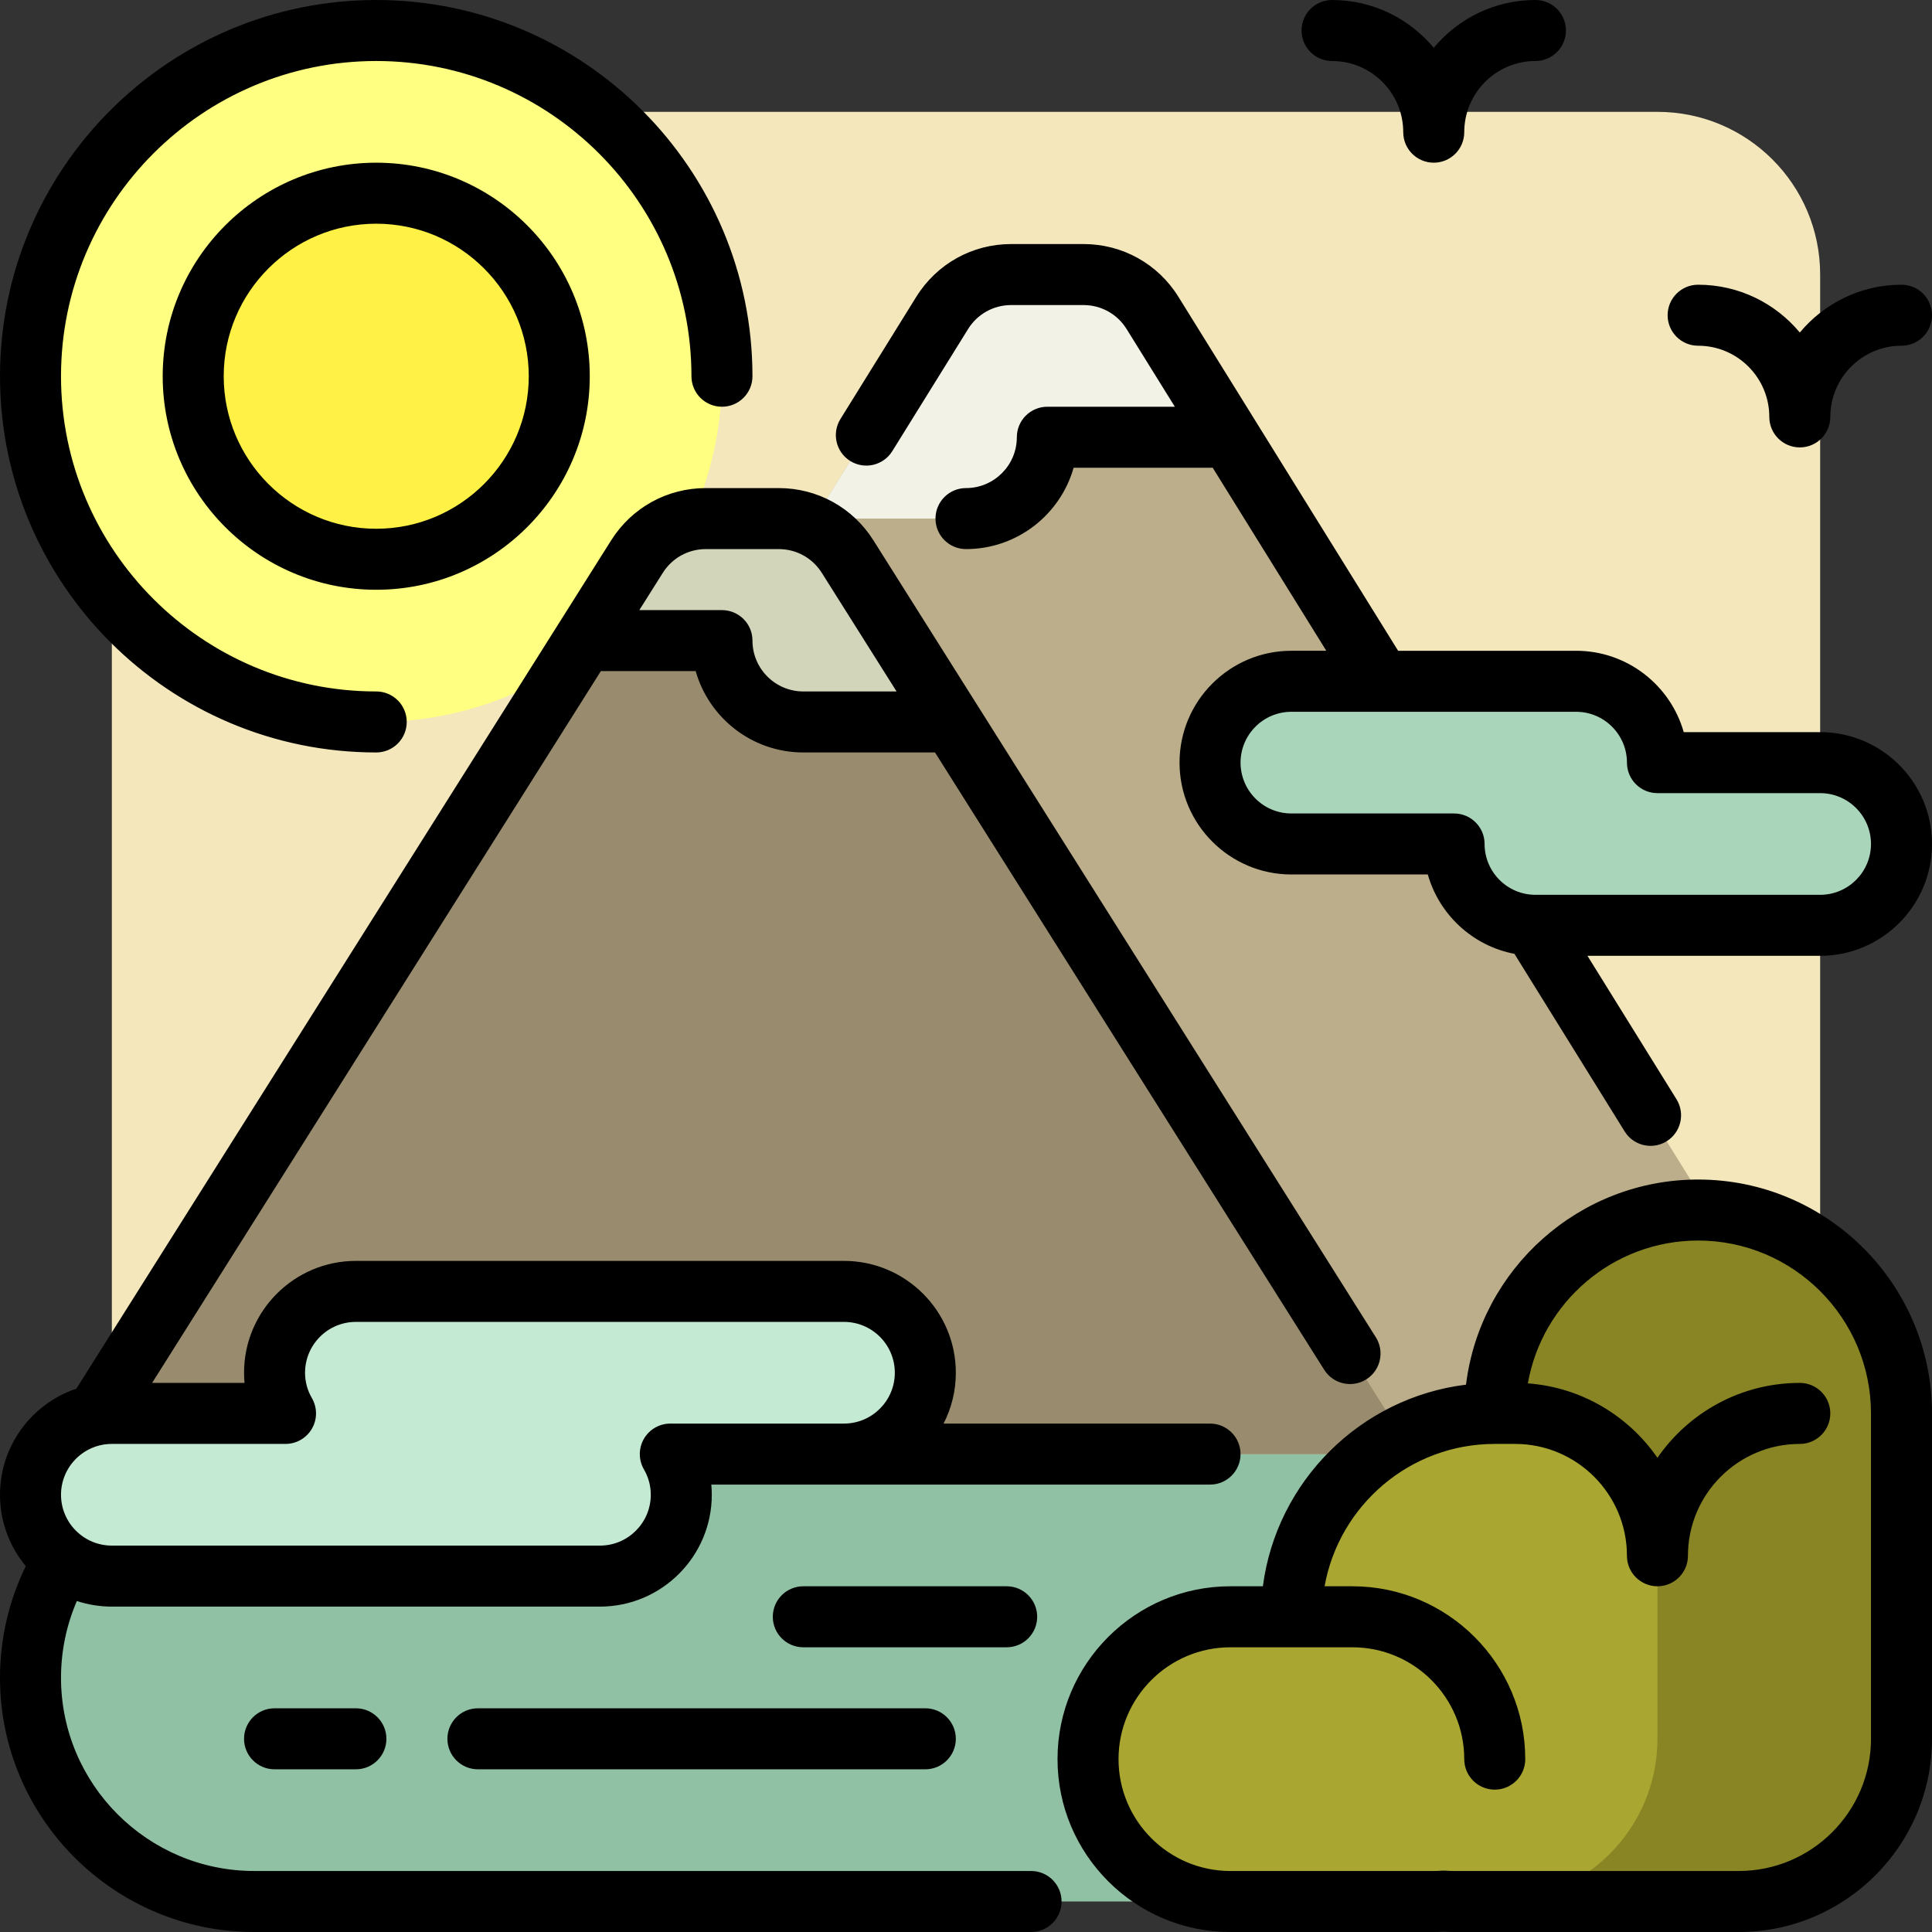
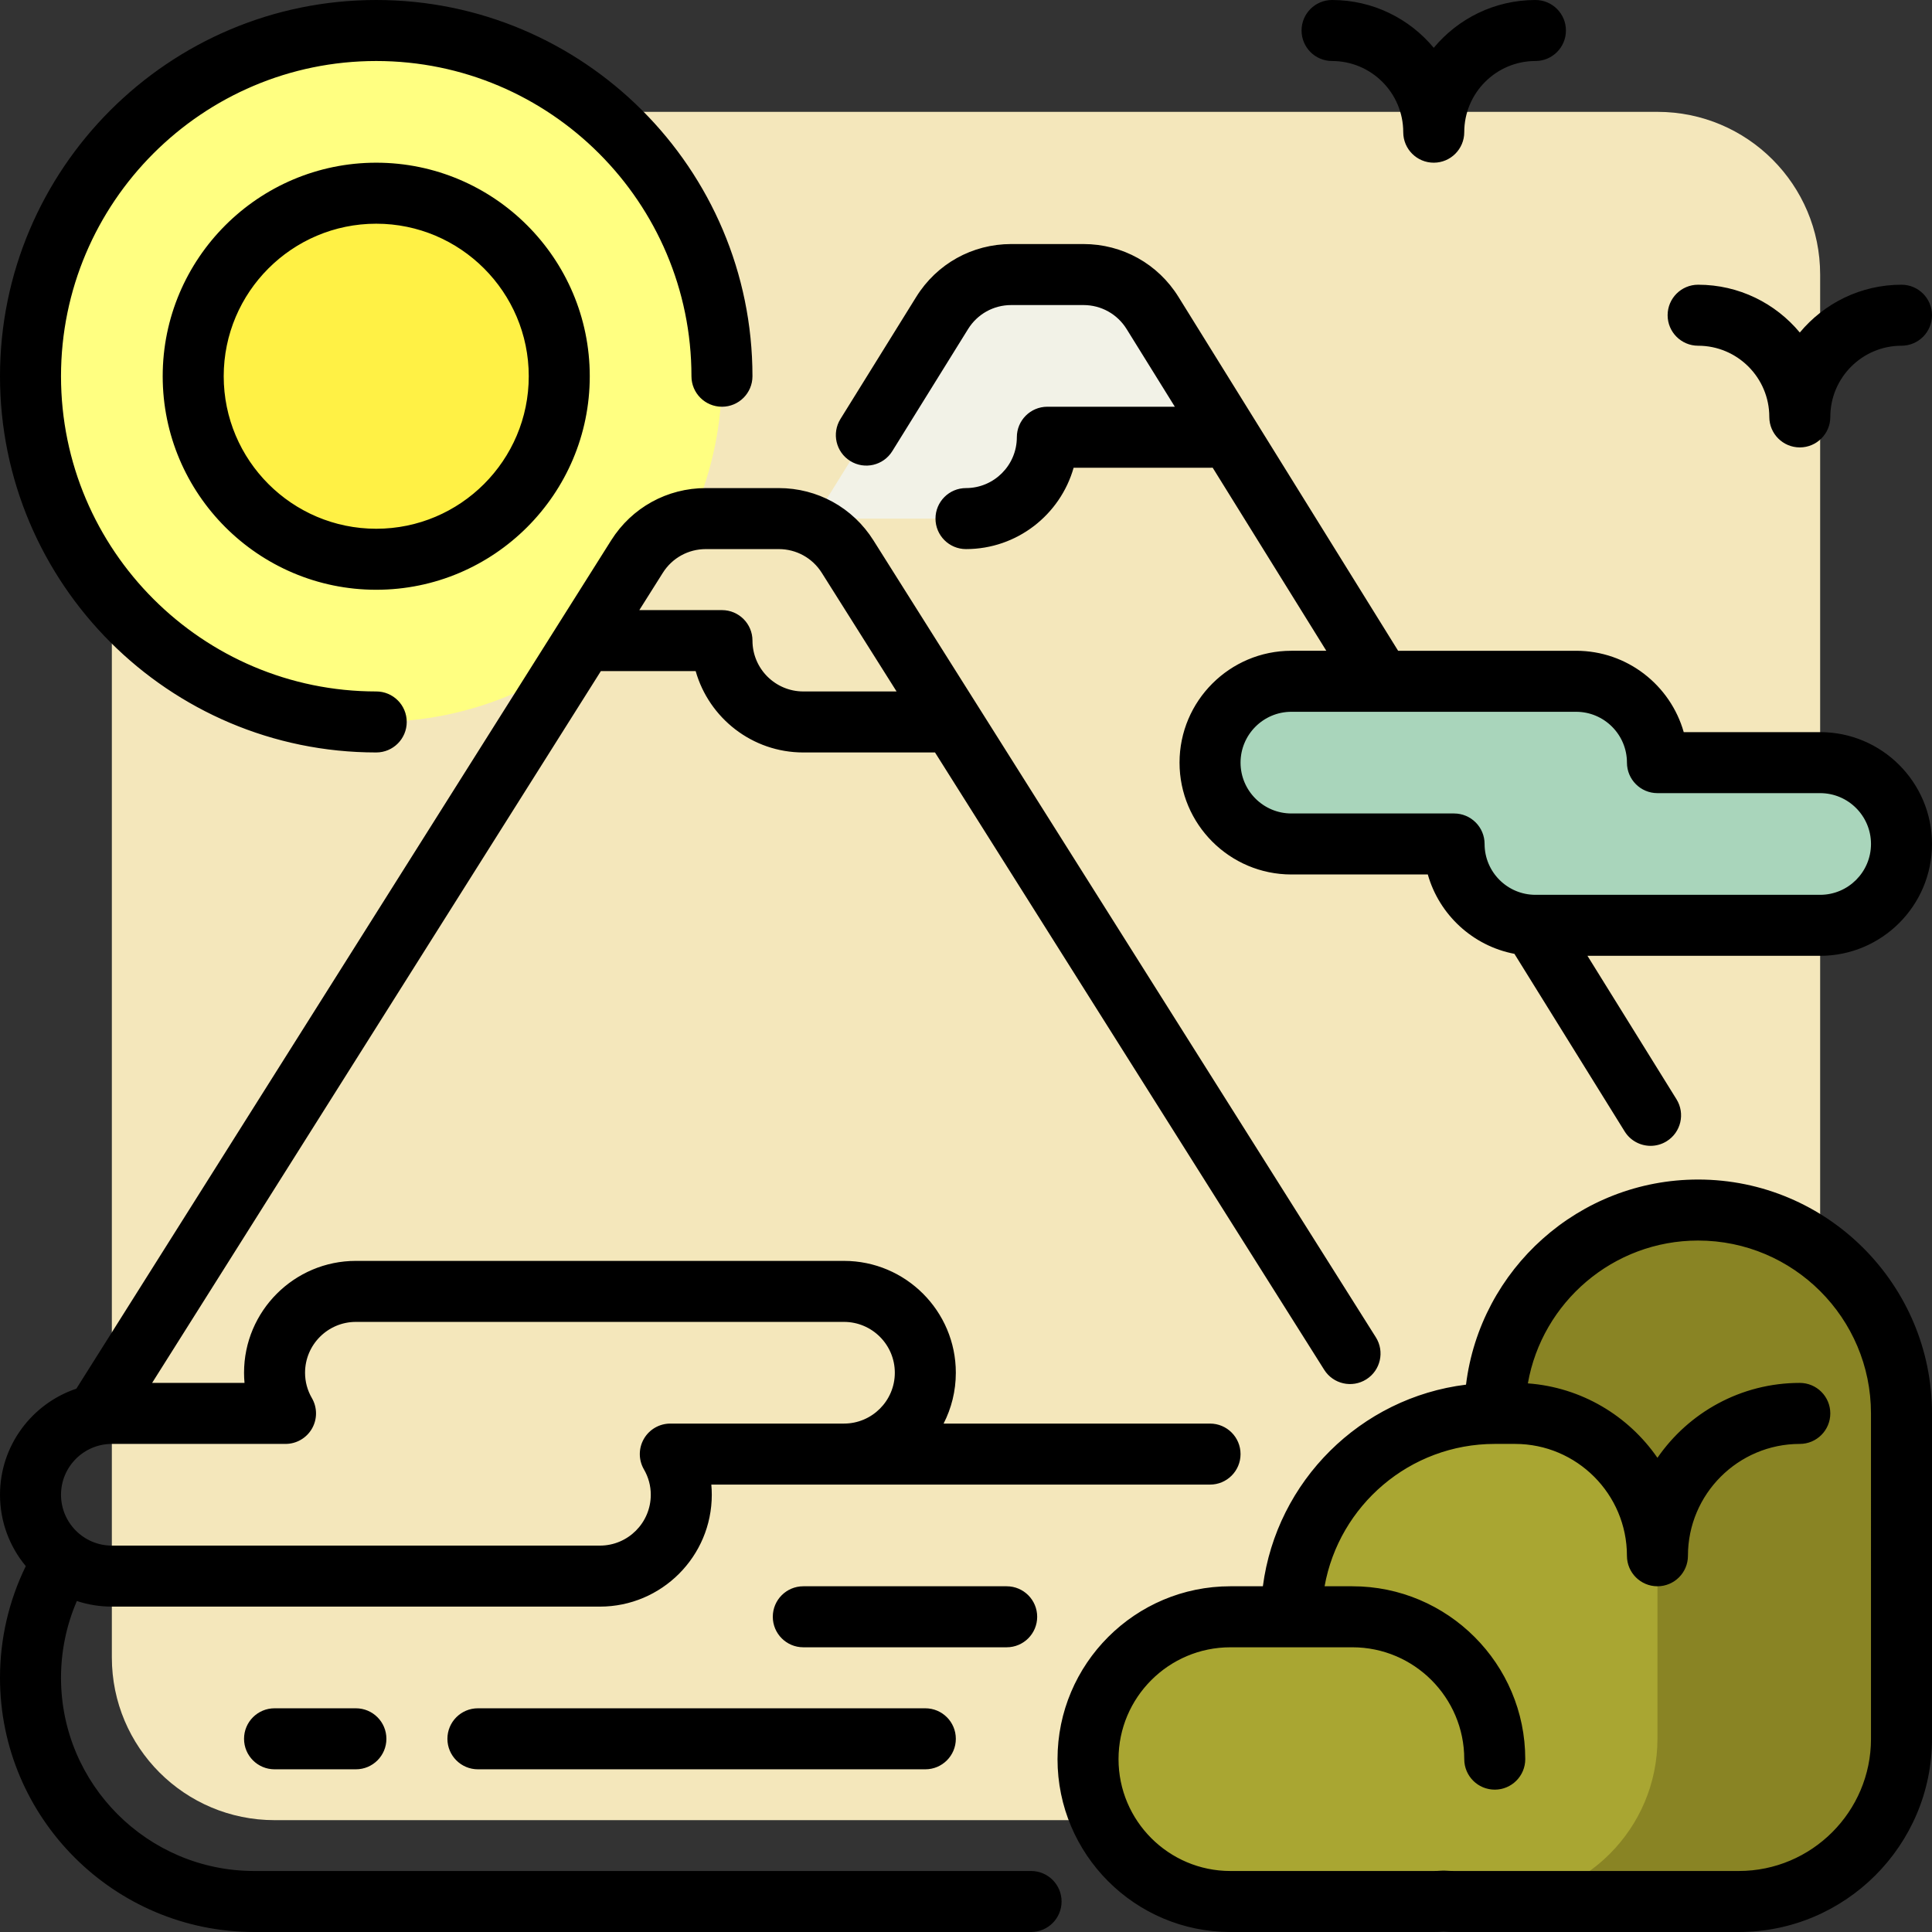
<svg xmlns="http://www.w3.org/2000/svg" height="800px" width="800px" version="1.1" id="Layer_1" viewBox="0 0 512 512" xml:space="preserve">
  <rect x="0" y="0" width="512" height="512" fill="#333333" stroke="none" />
  <path style="fill:#F4E7BB;" d="M439.242,482.358H72.758c-23.812,0-43.116-19.304-43.116-43.116V72.758  c0-23.812,19.304-43.116,43.116-43.116h366.484c23.812,0,43.116,19.304,43.116,43.116v366.484  C482.358,463.054,463.054,482.358,439.242,482.358z" />
-   <path style="fill:#91C1A4;" d="M374.568,364.328v21.019v59.284c0,32.742-26.542,59.284-59.284,59.284H67.368  c-32.742,0-59.284-26.542-59.284-59.284l0,0c0-32.742,26.542-59.284,59.284-59.284h-2.695v-21.019H374.568z" />
  <path style="fill:#FFFF81;" d="M191.326,99.705c0,50.601-41.02,91.621-91.621,91.621S8.084,150.306,8.084,99.705  S49.105,8.084,99.705,8.084S191.326,49.105,191.326,99.705z" />
  <path style="fill:#FFF145;" d="M148.211,99.705c0,26.789-21.716,48.505-48.505,48.505S51.2,126.494,51.2,99.705  S72.916,51.2,99.705,51.2S148.211,72.916,148.211,99.705z" />
-   <path style="fill:#BCAE8A;" d="M493.137,385.347H61.979l187.697-302.4c3.932-6.336,10.86-10.189,18.317-10.189h19.132  c7.457,0,14.384,3.853,18.317,10.189L493.137,385.347z" />
  <path style="fill:#F2F2E7;" d="M267.993,72.758h19.132c7.457,0,14.384,3.853,18.317,10.189l20.083,32.358  c-1.562,0.36-3.181,0.568-4.851,0.568h-43.116c0,11.906-9.651,21.558-21.558,21.558h-40.142l33.818-54.484  C253.608,76.611,260.536,72.758,267.993,72.758z" />
-   <path style="fill:#998C6E;" d="M374.568,385.347H18.863l149.952-237.855c3.948-6.263,10.833-10.061,18.237-10.061h19.329  c7.403,0,14.289,3.798,18.237,10.061L374.568,385.347z" />
-   <path style="fill:#D3D5BB;" d="M154.772,169.768l14.044-22.276c3.948-6.263,10.833-10.061,18.237-10.061h19.329  c7.403,0,14.289,3.798,18.237,10.061l27.634,43.834h-39.368c-11.906,0-21.558-9.651-21.558-21.558H154.772z" />
  <path style="fill:#898424;" d="M503.916,374.568V460.8c0,23.812-19.304,43.116-43.116,43.116H326.063  c-20.836,0-37.726-16.891-37.726-37.726l0,0c0-20.836,16.891-37.726,37.726-37.726h16.168c0-29.765,24.13-53.895,53.895-53.895l0,0  l0,0c0-29.765,24.13-53.895,53.895-53.895l0,0C479.786,320.674,503.916,344.803,503.916,374.568z" />
  <path style="fill:#A9A632;" d="M396.126,503.916h-70.063c-20.836,0-37.726-16.891-37.726-37.726l0,0  c0-20.836,16.891-37.726,37.726-37.726h16.168c0-29.765,24.13-53.895,53.895-53.895l0,0l0,0c23.812,0,43.116,19.304,43.116,43.116  V460.8C439.242,484.612,419.938,503.916,396.126,503.916z" />
  <path style="fill:#A9D5BB;" d="M503.916,223.663L503.916,223.663c0,11.906-9.651,21.558-21.558,21.558h-75.453  c-11.906,0-21.558-9.651-21.558-21.558h-43.116c-11.906,0-21.558-9.651-21.558-21.558l0,0c0-11.906,9.651-21.558,21.558-21.558  h75.453c11.906,0,21.558,9.651,21.558,21.558l0,0h43.116C494.264,202.105,503.916,211.757,503.916,223.663z" />
-   <path style="fill:#C5EAD4;" d="M245.221,363.789L245.221,363.789c0,11.906-9.651,21.558-21.558,21.558H177.64  c1.838,3.173,2.907,6.848,2.907,10.779l0,0c0,11.906-9.651,21.558-21.558,21.558H29.642c-11.906,0-21.558-9.651-21.558-21.558l0,0  c0-11.906,9.651-21.558,21.558-21.558h46.023c-1.838-3.173-2.907-6.848-2.907-10.779l0,0c0-11.906,9.651-21.558,21.558-21.558  h129.347C235.57,342.232,245.221,351.883,245.221,363.789z" />
  <path d="M43.116,99.705c0,31.204,25.387,56.589,56.589,56.589s56.589-25.385,56.589-56.589s-25.387-56.589-56.589-56.589  S43.116,68.501,43.116,99.705z M140.126,99.705c0,22.289-18.132,40.421-40.421,40.421s-40.421-18.132-40.421-40.421  s18.132-40.421,40.421-40.421S140.126,77.417,140.126,99.705z M0,99.705C0,44.727,44.727,0,99.705,0s99.705,44.727,99.705,99.705  c0,4.465-3.618,8.084-8.084,8.084s-8.084-3.62-8.084-8.084c0-46.062-37.475-83.537-83.537-83.537S16.168,53.644,16.168,99.705  s37.475,83.537,83.537,83.537c4.466,0,8.084,3.62,8.084,8.084c0,4.465-3.618,8.084-8.084,8.084C44.727,199.411,0,154.683,0,99.705z   M344.926,8.084c0-4.465,3.618-8.084,8.084-8.084c10.823,0,20.517,4.935,26.947,12.671C386.389,4.935,396.082,0,406.905,0  c4.466,0,8.084,3.62,8.084,8.084s-3.618,8.084-8.084,8.084c-10.401,0-18.863,8.463-18.863,18.863c0,4.465-3.618,8.084-8.084,8.084  s-8.084-3.62-8.084-8.084c0-10.401-8.463-18.863-18.863-18.863C348.545,16.168,344.926,12.549,344.926,8.084z M441.937,83.537  c0-4.465,3.618-8.084,8.084-8.084c10.823,0,20.517,4.935,26.947,12.671c6.431-7.736,16.124-12.671,26.947-12.671  c4.466,0,8.084,3.62,8.084,8.084s-3.618,8.084-8.084,8.084c-10.401,0-18.863,8.463-18.863,18.863c0,4.465-3.618,8.084-8.084,8.084  c-4.466,0-8.084-3.62-8.084-8.084c0-10.401-8.463-18.863-18.863-18.863C445.555,91.621,441.937,88.001,441.937,83.537z   M245.221,452.716c4.466,0,8.084,3.62,8.084,8.084c0,4.465-3.618,8.084-8.084,8.084H126.653c-4.466,0-8.084-3.62-8.084-8.084  c0-4.465,3.618-8.084,8.084-8.084H245.221z M450.021,312.589c-31.596,0-57.747,23.764-61.513,54.36  c-27.943,3.44-50.189,25.549-53.834,53.429h-8.61c-25.26,0-45.811,20.55-45.811,45.811S300.803,512,326.063,512h53.895  c0.822,0,1.665-0.027,2.618-0.084c1.012,0.057,1.905,0.084,2.771,0.084H460.8c28.231,0,51.2-22.969,51.2-51.2v-86.232  C512,340.393,484.197,312.589,450.021,312.589z M495.832,460.8c0,19.316-15.715,35.032-35.032,35.032h-75.453  c-0.664,0-1.385-0.026-2.271-0.083c-0.171-0.011-0.344-0.016-0.516-0.016c-0.184,0-0.369,0.006-0.553,0.019  c-0.803,0.055-1.454,0.081-2.049,0.081h-53.895c-16.344,0-29.642-13.297-29.642-29.642c0-16.345,13.298-29.642,29.642-29.642H358.4  c16.344,0,29.642,13.297,29.642,29.642c0,4.465,3.618,8.084,8.084,8.084c4.466,0,8.084-3.62,8.084-8.084  c0-25.26-20.55-45.811-45.811-45.811h-7.37c3.83-21.418,22.594-37.726,45.096-37.726h5.389c16.344,0,29.642,13.297,29.642,29.642  c0,4.465,3.618,8.084,8.084,8.084c4.466,0,8.084-3.62,8.084-8.084c0-16.345,13.298-29.642,29.642-29.642  c4.466,0,8.084-3.62,8.084-8.084s-3.618-8.084-8.084-8.084c-15.628,0-29.455,7.868-37.726,19.849  c-7.668-11.109-20.112-18.681-34.339-19.725c3.778-21.479,22.572-37.851,45.117-37.851c25.26,0,45.811,20.55,45.811,45.811V460.8z   M273.246,495.832H67.368c-28.231,0-51.2-22.969-51.2-51.2c0-7.046,1.439-13.963,4.203-20.347c2.918,0.964,6.035,1.484,9.271,1.484  h129.347c16.344,0,29.642-13.297,29.642-29.642c0-0.901-0.042-1.8-0.124-2.695h132.166c4.466,0,8.084-3.62,8.084-8.084  s-3.618-8.084-8.084-8.084h-70.612c2.073-4.044,3.243-8.625,3.243-13.474c0-16.345-13.298-29.642-29.642-29.642H94.316  c-16.344,0-29.642,13.297-29.642,29.642c0,0.901,0.042,1.8,0.124,2.695H40.312l118.919-188.632h25.13  c3.527,12.428,14.978,21.558,28.522,21.558h34.907l103.142,163.605c2.382,3.776,7.374,4.909,11.151,2.527  c3.777-2.381,4.909-7.373,2.528-11.15L259.145,187.105c-0.034-0.057-0.069-0.113-0.107-0.169l-27.584-43.756  c-5.461-8.661-14.834-13.833-25.074-13.833h-19.329c-10.24,0-19.613,5.172-25.076,13.834l-13.985,22.183  c-0.043,0.066-0.084,0.132-0.125,0.198L20.234,368.014C8.487,371.956,0,383.069,0,396.126c0,7.183,2.569,13.777,6.834,18.913  C2.348,424.21,0,434.319,0,444.632C0,481.778,30.221,512,67.368,512h205.878c4.466,0,8.084-3.62,8.084-8.084  S277.712,495.832,273.246,495.832z M175.654,151.804c2.482-3.938,6.743-6.288,11.398-6.288h19.329c4.654,0,8.915,2.351,11.398,6.288  l19.82,31.438h-24.714c-7.43,0-13.474-6.044-13.474-13.474c0-4.465-3.618-8.084-8.084-8.084h-21.902L175.654,151.804z   M29.642,382.653h46.023c2.891,0,5.561-1.544,7.004-4.046c1.443-2.504,1.44-5.589-0.009-8.089c-1.207-2.085-1.818-4.348-1.818-6.728  c0-7.43,6.044-13.474,13.474-13.474h129.347c7.43,0,13.474,6.044,13.474,13.474s-6.044,13.474-13.474,13.474H177.64  c-2.891,0-5.56,1.542-7.004,4.046c-1.443,2.504-1.44,5.588,0.009,8.089c1.207,2.085,1.819,4.348,1.819,6.728  c0,7.43-6.044,13.474-13.474,13.474H29.643c-7.43,0-13.474-6.044-13.474-13.474C16.17,388.696,22.212,382.653,29.642,382.653z   M482.358,194.021h-36.152c-3.527-12.428-14.978-21.558-28.522-21.558h-47.169l-38.031-61.275c-0.059-0.099-0.12-0.197-0.182-0.293  l-19.994-32.212c-5.444-8.772-14.86-14.009-25.185-14.009h-19.13c-10.325,0-19.74,5.237-25.185,14.01l-20.085,32.359  c-2.355,3.793-1.189,8.777,2.605,11.131c3.792,2.354,8.776,1.189,11.131-2.605l20.085-32.358c2.476-3.988,6.755-6.368,11.448-6.368  h19.13c4.693,0,8.972,2.38,11.448,6.368l12.773,20.578h-33.787c-4.466,0-8.084,3.62-8.084,8.084c0,7.43-6.044,13.474-13.474,13.474  c-4.466,0-8.084,3.62-8.084,8.084c0,4.465,3.618,8.084,8.084,8.084c13.543,0,24.994-9.13,28.522-21.558h36.152  c0.233,0,0.467-0.003,0.701-0.009l30.112,48.514h-9.255c-16.344,0-29.642,13.297-29.642,29.642s13.298,29.642,29.642,29.642h36.152  c3.032,10.684,11.919,18.929,22.957,21.034l29.21,47.06c1.531,2.466,4.173,3.822,6.876,3.822c1.456,0,2.929-0.392,4.256-1.217  c3.794-2.354,4.96-7.338,2.605-11.131l-23.592-38.01h61.663c16.344,0,29.642-13.297,29.642-29.642S498.702,194.021,482.358,194.021z   M482.358,237.137h-75.453c-7.43,0-13.474-6.044-13.474-13.474c0-4.465-3.618-8.084-8.084-8.084h-43.116  c-7.43,0-13.474-6.044-13.474-13.474s6.044-13.474,13.474-13.474h23.662c0.088,0.001,0.177,0.001,0.265,0h51.526  c7.43,0,13.474,6.044,13.474,13.474c0,4.465,3.618,8.084,8.084,8.084h43.116c7.43,0,13.474,6.044,13.474,13.474  S489.788,237.137,482.358,237.137z M266.779,436.547h-53.895c-4.466,0-8.084-3.62-8.084-8.084s3.618-8.084,8.084-8.084h53.895  c4.466,0,8.084,3.62,8.084,8.084S271.245,436.547,266.779,436.547z M94.316,452.716c4.466,0,8.084,3.62,8.084,8.084  c0,4.465-3.618,8.084-8.084,8.084H72.758c-4.466,0-8.084-3.62-8.084-8.084c0-4.465,3.618-8.084,8.084-8.084H94.316z" />
</svg>